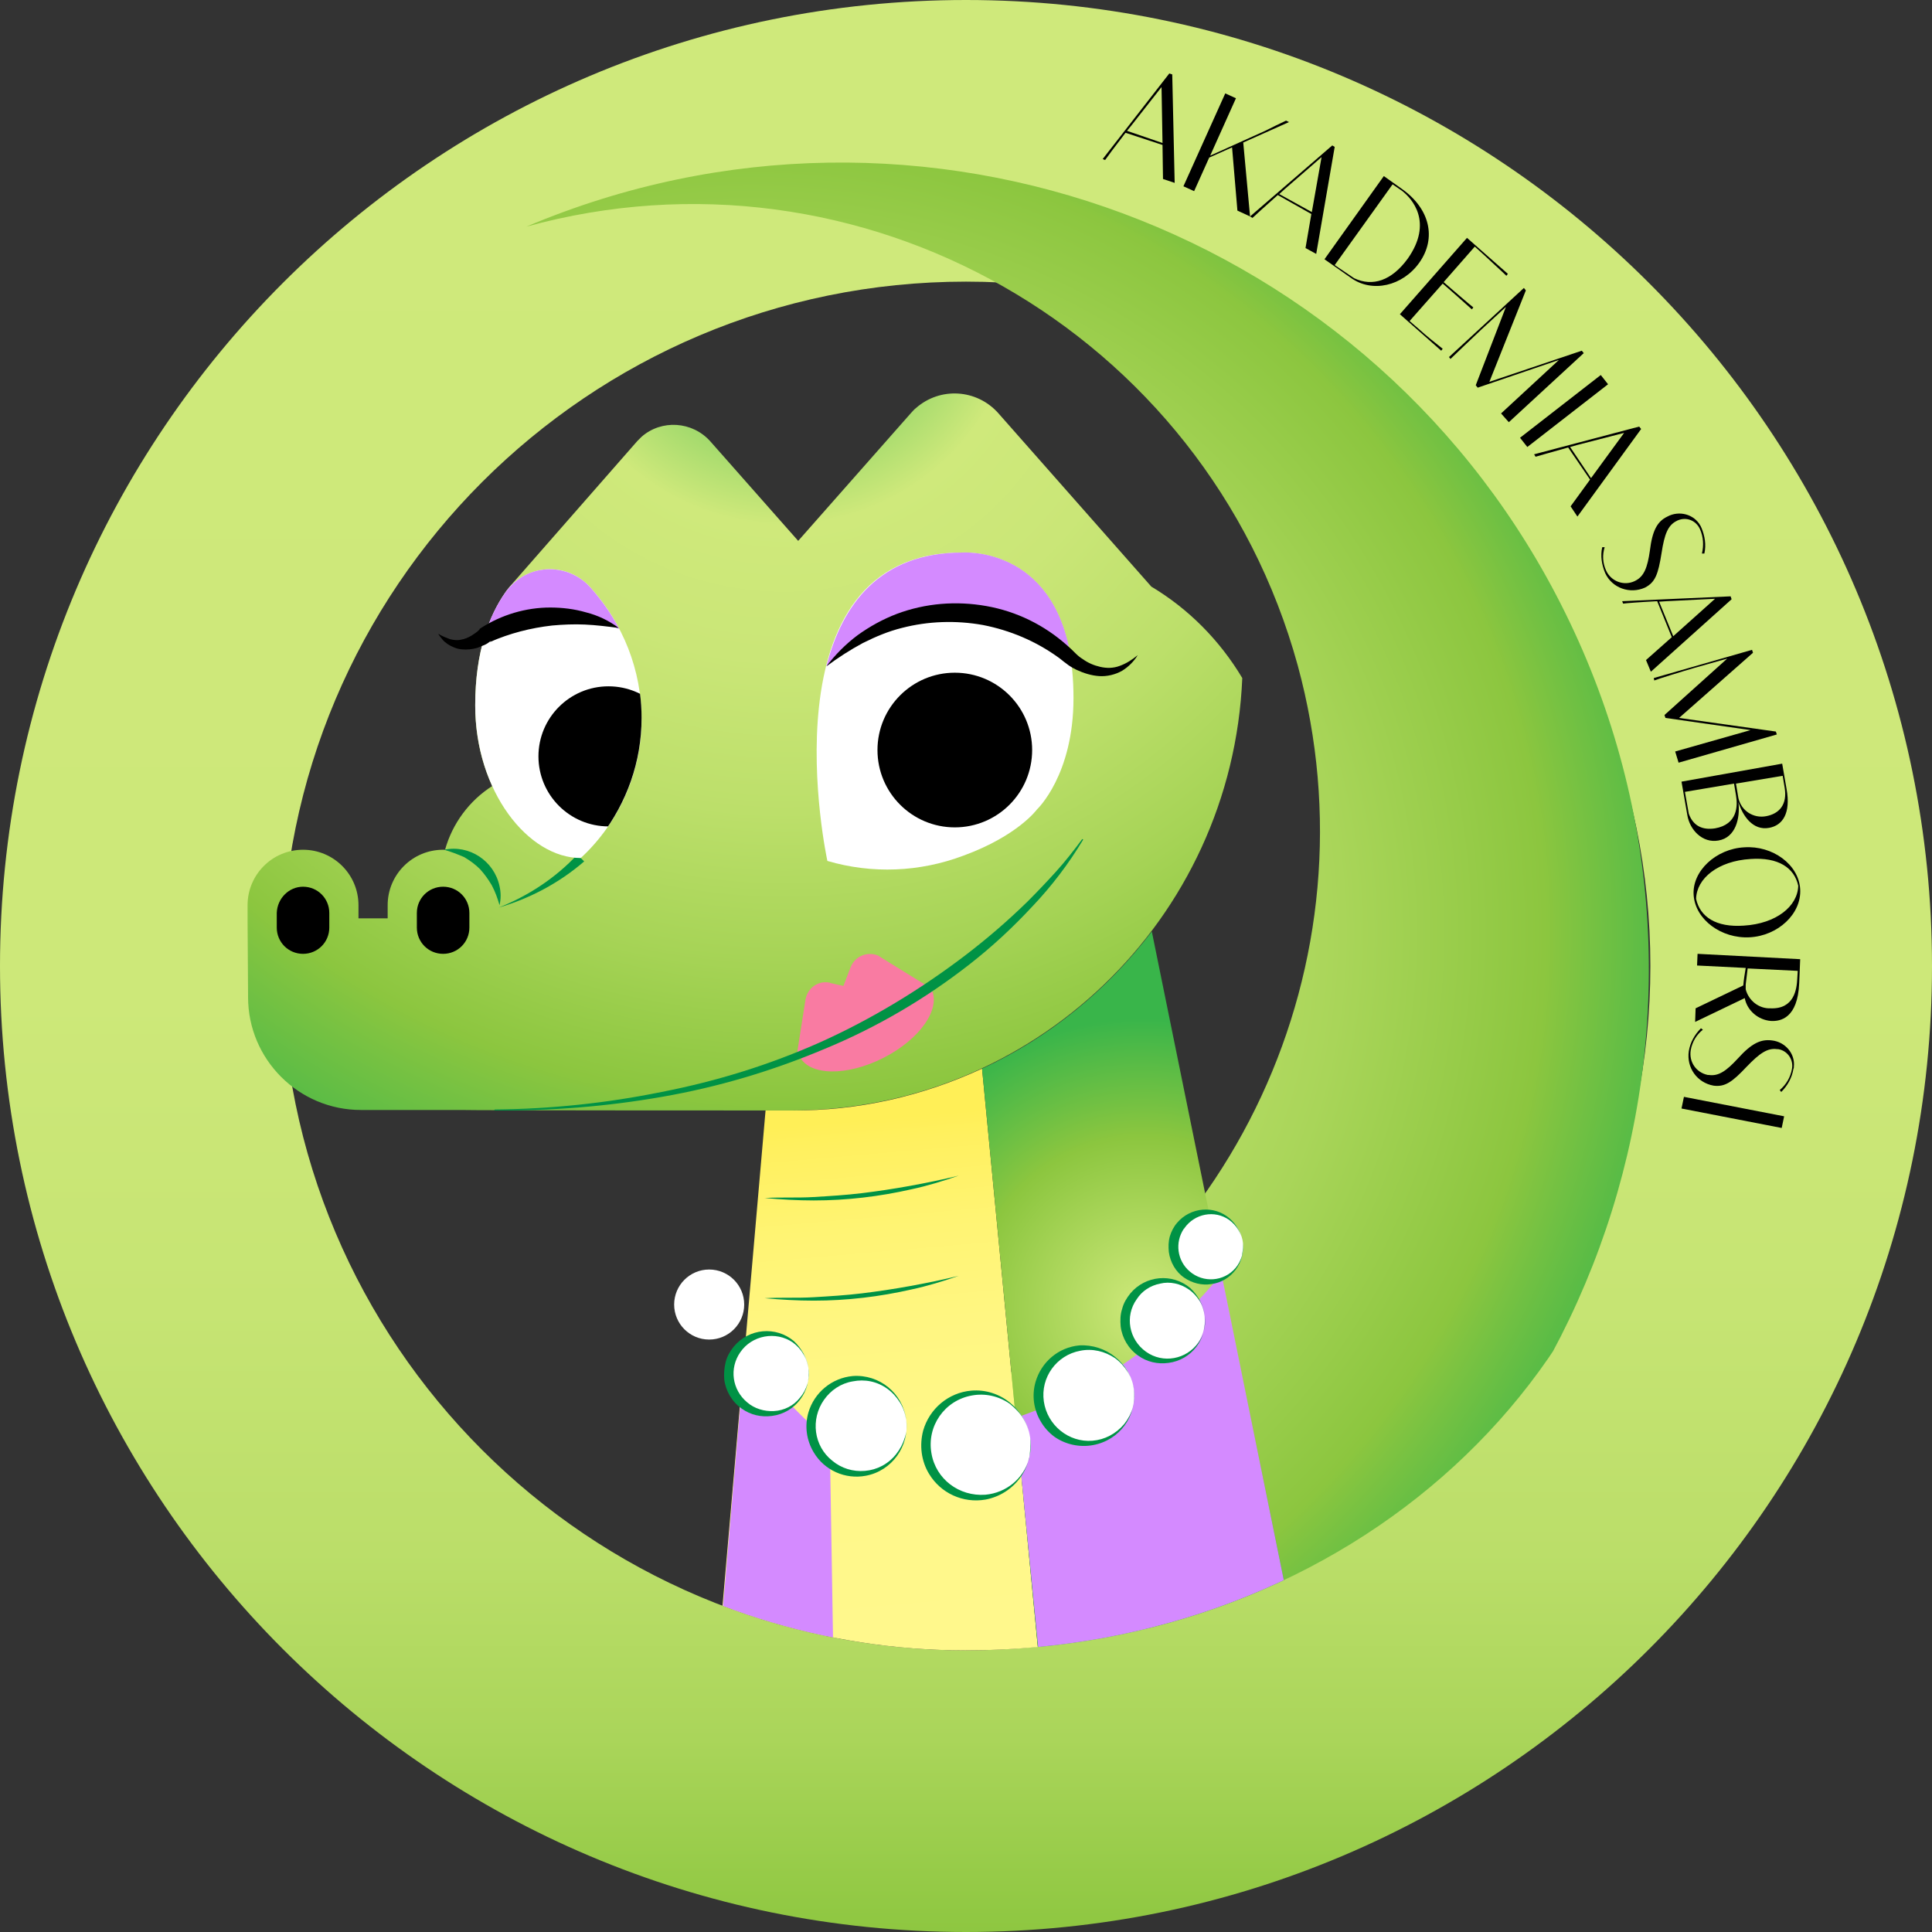
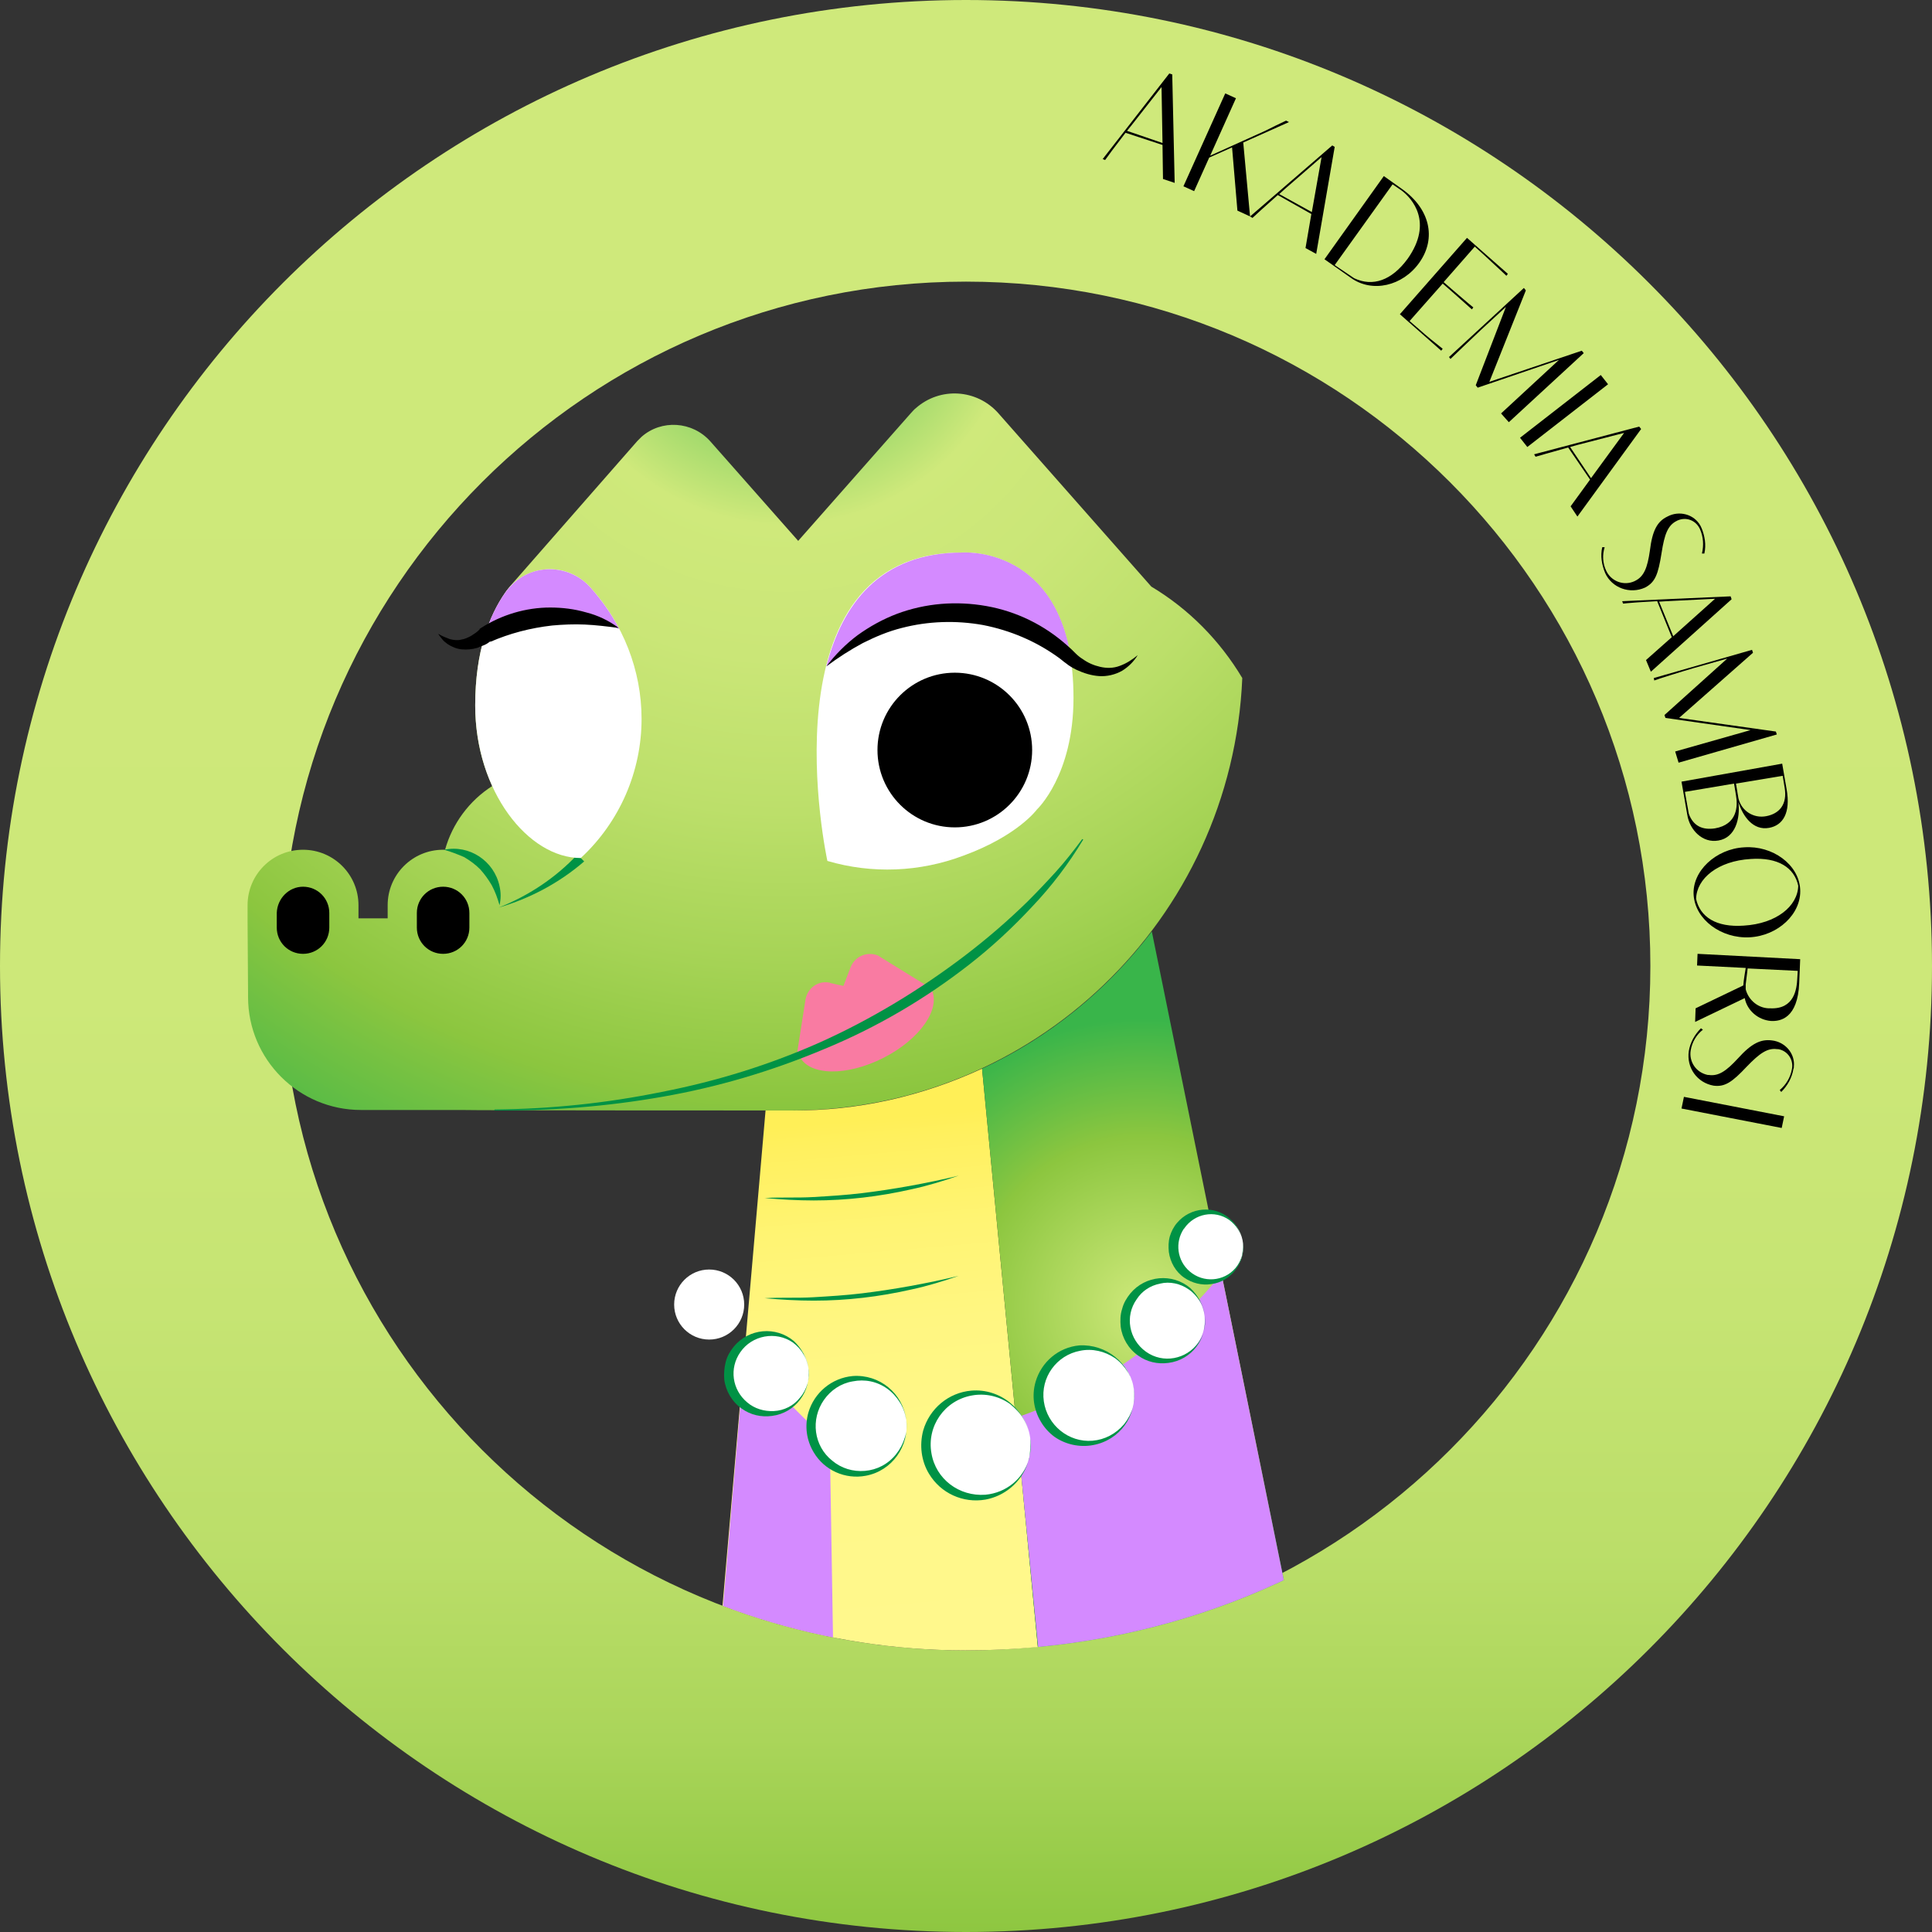
<svg xmlns="http://www.w3.org/2000/svg" xmlns:xlink="http://www.w3.org/1999/xlink" version="1.1" id="Layer_1" x="0px" y="0px" viewBox="0 0 397.2 397.2" style="enable-background:new 0 0 397.2 397.2;" xml:space="preserve">
  <rect x="0" y="0" width="397.2" height="397.2" fill="#333333" stroke="none" />
  <style type="text/css">
	.st0{fill:url(#SVGID_1_);}
	.st1{fill:none;}
	.st2{clip-path:url(#SVGID_00000162326035301095942190000016653632127937595529_);}
	.st3{fill:url(#SVGID_00000044140498248084032860000008253163996193391247_);}
	.st4{fill:url(#SVGID_00000012449593076805240490000018138181992020863883_);}
	.st5{fill:#FFFFFF;}
	.st6{fill:url(#SVGID_00000083782145489112461770000015521997187275326134_);}
	.st7{fill:url(#SVGID_00000036969041017391421440000011677581294136849064_);}
	.st8{fill:#009245;}
	.st9{clip-path:url(#SVGID_00000073700563299273559810000016887822965541285788_);}
	.st10{fill:#D48AFF;}
	.st11{fill:#F97BA2;}
</style>
  <g id="Layer_2_00000044875533115048128440000010694079878772022933_">
    <g id="Layer_2-2">
      <linearGradient id="SVGID_1_" gradientUnits="userSpaceOnUse" x1="198.58" y1="380.346" x2="198.58" y2="-2.324" gradientTransform="matrix(1 0 0 -1 0 397.276)">
        <stop offset="0" style="stop-color:#CFE97B" />
        <stop offset="0.49" style="stop-color:#CDE879" />
        <stop offset="0.66" style="stop-color:#C6E473" />
        <stop offset="0.79" style="stop-color:#BBDE69" />
        <stop offset="0.89" style="stop-color:#AAD55A" />
        <stop offset="0.97" style="stop-color:#94CA46" />
        <stop offset="1" style="stop-color:#8CC63F" />
      </linearGradient>
      <path class="st0" d="M198.6,0C88.9,0,0,88.9,0,198.6s88.9,198.6,198.6,198.6s198.6-88.9,198.6-198.6S308.2,0,198.6,0z     M198.6,339.3c-77.7,0-140.7-63-140.7-140.7s63-140.7,140.7-140.7s140.7,63,140.7,140.7l0,0C339.3,276.3,276.3,339.3,198.6,339.3z    " />
      <path d="M239,29.8l-7.6-2.5c-2.3,3-3.8,5-4.2,5.6l-0.5-0.2l13.7-17.6l0.6,0.2l0.5,22.3l-2.4-0.8L239,29.8z M239,29.4l-0.2-11.5    l-6.2,7.9l-0.9,1.1L239,29.4z" />
      <path d="M251.9,19.2l2.2,1L248.8,32l11.3-5.1c1.2-0.6,3.2-1.6,4.3-2.1l0.6,0.3l-9.4,4.2l1.4,15.2l-2.6-1.2l-1.1-13l-4.7,2.1    l-3.1,6.9l-2.2-1L251.9,19.2z" />
      <path d="M269.6,44l-6.9-3.9c-2.8,2.5-4.7,4.2-5.2,4.7l-0.5-0.3l16.9-14.6l0.5,0.3l-3.8,22l-2.2-1.2L269.6,44z M269.7,43.6l2-11.3    l-7.6,6.6l-1.1,1L269.7,43.6z" />
      <path d="M284.5,36.2l3.8,2.7c5.6,4,7.1,10,3.5,15.1c-3.4,4.8-9.7,6.3-14.1,3.1l-5.4-3.8L284.5,36.2z M278.4,57.2    c3.8,1.8,7.7,0.5,11-4c5.3-7.5,0.9-12.4-1.2-14l-1.9-1.3l-11.9,16.6L278.4,57.2z" />
      <path d="M301.6,48.9l8.4,7.4l-0.3,0.4c-0.8-0.8-3.8-3.5-4.4-4.1l-2.1-1.9l-6.4,7.3l1.5,1.3c0.6,0.5,3.7,3.2,4.6,3.9l-0.3,0.4    c-0.8-0.7-3.9-3.5-4.5-4l-1.5-1.3l-6.8,7.7l2.2,1.9c0.6,0.6,3.8,3.2,4.6,3.8l-0.3,0.4l-8.5-7.5L301.6,48.9z" />
      <path d="M309.6,63.1l-5.1,4.7c-1.6,1.5-6,5.7-6.3,6l-0.3-0.4l15.4-14.2l0.4,0.5l-7.5,18.8l19-6.4l0.4,0.5l-15.4,14.2l-1.6-1.8    l11.9-11l-16.7,5.7l-0.4-0.5L309.6,63.1z" />
      <path d="M329.1,77.1l1.5,1.9L314,91.9l-1.5-1.9L329.1,77.1z" />
      <path d="M326.9,98.6l-4.5-6.6c-3.6,1-6,1.7-6.7,1.9l-0.3-0.5l21.6-5.7l0.4,0.5l-13.1,18l-1.4-2.1L326.9,98.6z M327.1,98.3l6.8-9.3    l-9.7,2.5l-1.4,0.4L327.1,98.3z" />
      <path d="M349.9,113.8c0.4-1.7,0.3-3.4-0.4-5c-0.8-1.8-2.8-2.6-4.6-1.8c-0.1,0-0.1,0.1-0.2,0.1c-1.8,0.9-2.5,2.7-3.1,6.6    c-0.7,4.4-1.3,6-3.4,7.1c-3.1,1.4-6.8,0.1-8.2-3c0,0,0,0,0,0c-0.7-1.7-1-3.5-0.6-5.3h0.5c-0.5,1.6-0.4,3.3,0.3,4.8    c1,2.2,3.6,3.2,5.8,2.2c0.1,0,0.1-0.1,0.2-0.1c1.8-0.9,2.5-2.7,3-6.2c0.5-4.1,1.5-6,3.6-7c2.4-1.3,5.5-0.5,6.8,1.9    c0.1,0.1,0.1,0.3,0.2,0.4c0.7,1.7,1,3.5,0.6,5.3L349.9,113.8z" />
      <path d="M343.7,131l-3-7.4c-3.8,0.2-6.3,0.4-7,0.5l-0.2-0.5l22.3-1l0.2,0.6l-16.6,14.9l-1-2.4L343.7,131z M344,130.8l8.6-7.7    l-10,0.5l-1.5,0.1L344,130.8z" />
      <path d="M355.1,135.4l-6.7,1.9c-2.1,0.6-7.9,2.4-8.3,2.6l-0.1-0.5l20.2-5.8l0.2,0.6l-15.2,13.4l19.9,2.8l0.2,0.6l-20.2,5.8    l-0.7-2.3l15.5-4.4l-17.5-2.5l-0.2-0.6L355.1,135.4z" />
      <path d="M366.4,157l0.9,5.2c0.9,5-0.8,7.5-3.6,8c-3.3,0.6-5.4-2.4-6.3-5.3c0.4,3.4-0.6,7.3-4.1,7.9c-3.3,0.6-5.9-2.2-6.4-5.2    l-1.2-6.9L366.4,157z M347.2,167.3c0.9,2.5,2.8,3.4,5.4,3c4.6-0.8,4.7-4.6,4.3-6.8l-0.4-2.4l-10.1,1.7L347.2,167.3z M357.4,164.1    c0.6,2.6,3.1,4.2,5.7,3.7c2.7-0.5,4.4-2.4,3.8-5.9l-0.4-2.4l-9.6,1.6L357.4,164.1z" />
      <path d="M358.6,174.2c5.8-0.4,11.2,3.5,11.5,8.6s-4.6,9.6-10.4,9.9s-11.1-3.6-11.5-8.6S352.8,174.5,358.6,174.2z M348.7,184.8    c0.8,3.7,4.1,5.9,9.8,5.5c6.7-0.4,11.1-4,11.2-8.2c-0.8-3.7-4.1-5.9-9.8-5.5C353.2,177,348.8,180.6,348.7,184.8L348.7,184.8z" />
      <path d="M370.1,197.2l-0.2,4.9c-0.3,7.3-3.9,7.9-5.8,7.8c-2.6-0.2-4.9-2.1-5.4-4.7l-10.2,4.9l0.1-2.8l9.8-4.7    c0.1-1.2,0.3-2.4,0.5-3.6l-10-0.5l0.1-2.4L370.1,197.2z M359.3,199.1c-0.1,1-0.3,2.3-0.4,3.3c0,0.3,0,0.7,0,1    c0.6,2.3,2.7,4,5.1,3.9c4.9,0.2,5.4-4,5.5-6.1l0.1-1.6L359.3,199.1z" />
      <path d="M365.9,224.1c1.3-1.1,2.2-2.6,2.5-4.3c0.4-1.9-0.9-3.8-2.8-4.1c-0.1,0-0.1,0-0.2,0c-2-0.3-3.6,0.8-6.3,3.6    c-3,3.2-4.5,4.2-6.8,3.9c-3.4-0.6-5.6-3.7-5.1-7.1c0,0,0,0,0,0c0.3-1.8,1.2-3.4,2.5-4.7l0.4,0.3c-1.3,1-2.2,2.5-2.5,4.2    c-0.4,2.4,1.1,4.6,3.5,5.1c0.1,0,0.1,0,0.2,0c2,0.3,3.6-0.8,6-3.4c2.8-3.1,4.7-4,7-3.7c2.7,0.3,4.8,2.7,4.5,5.4    c0,0.2,0,0.3-0.1,0.5c-0.3,1.8-1.2,3.4-2.5,4.7L365.9,224.1z" />
      <path d="M366.8,229.5l-0.5,2.4l-20.6-4l0.5-2.4L366.8,229.5z" />
      <path class="st1" d="M198.6,0C88.9,0,0,88.9,0,198.6s88.9,198.6,198.6,198.6s198.6-88.9,198.6-198.6S308.2,0,198.6,0z" />
      <g>
        <defs>
          <path id="SVGID_00000033358572418877344720000012516931147055648163_" d="M339.4,167.7c0-81-65.7-146.7-146.8-146.7      c-13.9,0-27.7,2-41.1,5.9c-80.9,4.6-142.7,74-138,154.8c3.5,61.6,45.2,114.3,104.3,132.1c23.6,16.6,51.8,25.5,80.7,25.5      c77.7,0,142.6-56.3,142.6-134c0-4.9,3.4-13.3,2.9-18.1C344.7,181.9,339.4,173.2,339.4,167.7z" />
        </defs>
        <clipPath id="SVGID_00000157306143556601570790000008692084141451314591_">
          <use xlink:href="#SVGID_00000033358572418877344720000012516931147055648163_" style="overflow:visible;" />
        </clipPath>
        <g style="clip-path:url(#SVGID_00000157306143556601570790000008692084141451314591_);">
          <radialGradient id="SVGID_00000165196354766018598120000015891472700930886291_" cx="154.31" cy="205.386" r="276.9" gradientTransform="matrix(1 0 0 -1 0 397.276)" gradientUnits="userSpaceOnUse">
            <stop offset="0" style="stop-color:#CFE97B" />
            <stop offset="0.14" style="stop-color:#CBE777" />
            <stop offset="0.29" style="stop-color:#BEE06C" />
            <stop offset="0.44" style="stop-color:#A9D559" />
            <stop offset="0.59" style="stop-color:#8CC63F" />
            <stop offset="0.72" style="stop-color:#39B54A" />
          </radialGradient>
-           <path style="fill:url(#SVGID_00000165196354766018598120000015891472700930886291_);" d="M196.4,288.1      c18.6,22.4,35.9,43.2,50,60.2c82.2-40.6,116-140.1,75.4-222.3C282.9,47.1,189.2,12.3,108.2,46.6      c68.7-18.9,139.7,21.5,158.6,90.2C283.4,197.7,253.7,261.7,196.4,288.1z" />
          <radialGradient id="SVGID_00000059283505804297031890000013426503697277349564_" cx="161.19" cy="337.966" r="211.36" gradientTransform="matrix(1 0 0 -1 0 397.276)" gradientUnits="userSpaceOnUse">
            <stop offset="0" style="stop-color:#39B54A" />
            <stop offset="0.23" style="stop-color:#CFE97B" />
            <stop offset="0.36" style="stop-color:#CAE677" />
            <stop offset="0.51" style="stop-color:#BCDF6A" />
            <stop offset="0.66" style="stop-color:#A5D355" />
            <stop offset="0.79" style="stop-color:#8CC63F" />
            <stop offset="1" style="stop-color:#39B54A" />
          </radialGradient>
          <path style="fill:url(#SVGID_00000059283505804297031890000013426503697277349564_);" d="M51,189.4V205      c0,12.8,10.4,23.2,23.2,23.2h27.4h-6.9c1.8,0.1,66.2,0.1,68,0.1c49.7,0,90.6-39.2,92.7-88.9c-4.6-7.7-11-14.2-18.7-18.8      l-31.5-35.7c-4.4-4.9-11.9-5.4-16.9-1c-0.4,0.3-0.7,0.7-1,1l-23.2,26.3L146,90.7c-3.7-4.1-10-4.5-14.1-0.9      c-0.3,0.3-0.6,0.6-0.9,0.9l-26.2,29.9c-0.3,0.4-0.6,0.7-0.9,1.2c-3.3,4.8-6.2,12.1-6.2,23.2c0,5.7,1.1,11.4,3.5,16.6      c-4.7,3-8.2,7.7-9.7,13.1h-0.4c-6.3,0-11.4,5.1-11.4,11.4v2.7h-6v-2.7c0-6.3-5.1-11.4-11.4-11.4l0,0c-6.3,0-11.4,5.1-11.4,11.4      v18.3" />
          <path class="st5" d="M213.2,166.4c0,0,7.5-7,7.5-22.9c0-31.7-23-29.9-23-29.9c-41.4,0-27.6,63.4-27.6,63.4      c9.2,2.7,19,2.3,28-1.1C209.3,171.8,213.2,166.4,213.2,166.4z" />
          <linearGradient id="SVGID_00000046308419091982040880000006161390041630484112_" gradientUnits="userSpaceOnUse" x1="180.023" y1="60.175" x2="169.293" y2="183.755" gradientTransform="matrix(1 0 0 -1 0 397.276)">
            <stop offset="0" style="stop-color:#FFF88C" />
            <stop offset="0.33" style="stop-color:#FFF889" />
            <stop offset="0.52" style="stop-color:#FFF681" />
            <stop offset="0.68" style="stop-color:#FFF473" />
            <stop offset="0.82" style="stop-color:#FFF05F" />
            <stop offset="0.86" style="stop-color:#FFEF57" />
          </linearGradient>
          <path style="fill:url(#SVGID_00000046308419091982040880000006161390041630484112_);" d="M214.1,346.2l-12.2-126.5l0,0      c-12.3,5.7-25.6,8.7-39.1,8.6h-5.4v-0.1l-10.1,116.2" />
          <radialGradient id="SVGID_00000127744662573931445480000017764906554949361291_" cx="235.085" cy="128.381" r="59.51" gradientTransform="matrix(1 0 0 -1 0 397.276)" gradientUnits="userSpaceOnUse">
            <stop offset="0" style="stop-color:#CFE97B" />
            <stop offset="0.59" style="stop-color:#8CC63F" />
            <stop offset="1" style="stop-color:#39B54A" />
          </radialGradient>
          <path style="fill:url(#SVGID_00000127744662573931445480000017764906554949361291_);" d="M214.1,346.2l-12.2-126.5l0,0      c13.8-6.4,25.7-16.1,34.9-28.2l0,0l31.5,154.7" />
          <path class="st8" d="M120.1,177.1c-5.1,4.4-11.1,7.6-17.6,9.5c6.1-2.4,11.7-6.1,16.2-10.9L120.1,177.1z" />
          <path class="st5" d="M119.4,176.4c-10.8,0-21.7-13.7-21.7-31.4c0-11.1,2.9-18.5,6.2-23.2c3.6-5.1,10.6-6.3,15.6-2.7      c0.7,0.5,1.4,1.1,1.9,1.7c6.7,7.4,10.5,17,10.5,27C131.9,158.6,127.4,169,119.4,176.4" />
          <circle cx="196.3" cy="154.2" r="15.9" />
          <g>
            <defs>
              <path id="SVGID_00000038382423544340779860000013759429767382142084_" d="M102.5,186.7c17.1-5.6,29.4-21,29.4-39.1        c0-13.9-7.3-26.2-18.5-33.7l-28.8,2.8c0,0-10.7,38.8-8.2,40.6S88.2,189,88.2,189C93,189,97.9,188.2,102.5,186.7" />
            </defs>
            <clipPath id="SVGID_00000114780974803648745100000014907972011887106229_">
              <use xlink:href="#SVGID_00000038382423544340779860000013759429767382142084_" style="overflow:visible;" />
            </clipPath>
            <g style="clip-path:url(#SVGID_00000114780974803648745100000014907972011887106229_);">
-               <circle cx="125.1" cy="155.5" r="14.4" />
-             </g>
+               </g>
          </g>
          <path class="st1" d="M100.9,161.8c-4.6,3-8,7.6-9.4,12.9" />
          <line class="st1" x1="157.4" y1="228.2" x2="147.4" y2="344.5" />
          <path class="st1" d="M236.6,120.6c7.7,4.7,14.2,11.2,18.9,18.9c-2.1,49.7-42.9,88.9-92.7,88.9c-1.8,0-66.3-0.1-68-0.1" />
          <path class="st8" d="M197.1,241.7c-3.2,1.1-6.4,2.1-9.7,2.8c-6.6,1.5-13.3,2.3-20.1,2.3c-3.4,0-6.7-0.2-10.1-0.5      c1.7-0.1,3.4-0.1,5-0.1s3.4,0,5-0.1c3.4-0.2,6.7-0.4,10-0.8s6.6-0.9,9.9-1.5S193.8,242.5,197.1,241.7z" />
          <path class="st8" d="M197.1,262.3c-3.2,1.1-6.4,2.1-9.7,2.8c-6.6,1.5-13.3,2.3-20.1,2.3c-3.4,0-6.7-0.2-10.1-0.5      c1.7-0.1,3.4-0.1,5-0.1s3.4,0,5-0.1c3.4-0.2,6.7-0.4,10-0.8s6.6-0.9,9.9-1.5S193.8,263.1,197.1,262.3z" />
          <path class="st10" d="M195.9,126c9,0,17.7,3.4,24.3,9.4c-3.6-23.3-22.4-21.8-22.4-21.8c-17,0-24.7,10.8-27.9,23.4      C176.7,130,186.1,126,195.9,126z" />
          <path class="st1" d="M127.2,129.1c-8.9-3.6-18.9-3.1-27.3,1.5" />
          <line class="st1" x1="236.8" y1="191.5" x2="268.3" y2="346.2" />
          <path d="M169.9,137c1.8-2.4,4-4.6,6.4-6.4c2.5-1.8,5.2-3.3,8.1-4.4c5.9-2.2,12.2-2.7,18.4-1.6c6.2,1.1,11.9,3.9,16.6,8.1      c0.6,0.5,1.1,1,1.7,1.6c0.5,0.5,1,0.9,1.5,1.2c1.1,0.8,2.3,1.3,3.6,1.6c1.3,0.3,2.7,0.3,4-0.2c1.4-0.5,2.6-1.3,3.7-2.2      c-0.8,1.3-1.9,2.4-3.2,3.2c-1.4,0.8-3.1,1.2-4.7,1.1c-1.6-0.1-3.2-0.6-4.7-1.3c-0.8-0.4-1.5-0.8-2.1-1.3      c-0.6-0.4-1.1-0.9-1.7-1.3c-4.6-3.3-9.8-5.5-15.4-6.6c-5.6-1-11.3-0.8-16.7,0.6c-2.8,0.7-5.4,1.8-8,3.1      C174.8,133.6,172.3,135.2,169.9,137z" />
          <path class="st10" d="M99.8,130.6c4.7-2.5,9.9-3.9,15.2-3.8c4.2,0.2,8.4,1,12.3,2.5c-1.6-3.1-3.6-5.9-5.9-8.5      c-4.1-4.6-11.2-5.1-15.8-0.9c-0.6,0.6-1.2,1.2-1.7,1.9c-1.9,2.7-3.3,5.7-4.2,8.9L99.8,130.6z" />
          <line class="st1" x1="201.9" y1="219.8" x2="214.1" y2="346.2" />
          <path class="st11" d="M163.8,217l1.8-11.5c0.4-2.3,2.5-3.9,4.8-3.5c0.1,0,0.2,0,0.3,0.1l2.7,0.6l1.5-3.9      c0.9-2.2,3.3-3.2,5.5-2.4c0.2,0.1,0.4,0.2,0.5,0.3l10.2,6.3C182.7,208.7,173.5,213.5,163.8,217z" />
          <path class="st1" d="M51,189.4V205c0,12.8,10.4,23.2,23.2,23.2h27.4" />
          <line class="st1" x1="79.7" y1="188.8" x2="73.7" y2="188.8" />
          <path class="st1" d="M51,204.4v-18.3c0-6.3,5.1-11.4,11.4-11.4l0,0c6.3,0,11.4,5.1,11.4,11.4v3.8" />
          <path class="st1" d="M79.7,189.9v-3.8c0-6.3,5.1-11.4,11.4-11.4l0,0c6.3,0,11.4,5.1,11.4,11.4v3.8" />
          <path d="M62.3,182.3L62.3,182.3c3,0,5.4,2.4,5.4,5.4v3c0,3-2.4,5.4-5.4,5.4h0c-3,0-5.4-2.4-5.4-5.4v-3      C57,184.7,59.4,182.3,62.3,182.3z" />
          <path d="M91.1,182.3L91.1,182.3c3,0,5.4,2.4,5.4,5.4v3c0,3-2.4,5.4-5.4,5.4h0c-3,0-5.4-2.4-5.4-5.4v-3      C85.7,184.7,88.1,182.3,91.1,182.3z" />
          <path class="st1" d="M236.8,120.6l-31.6-35.8c-4.4-4.9-11.9-5.4-16.9-1c-0.4,0.3-0.7,0.7-1,1l-31.6,35.8" />
          <path class="st1" d="M163.8,110.9L146,90.7c-3.7-4.1-10-4.5-14.1-0.9c-0.3,0.3-0.6,0.6-0.9,0.9l-26.4,29.9" />
          <path d="M127.2,129.1c-2.3-0.3-4.7-0.6-7-0.7c-2.2-0.1-4.5,0-6.7,0.2c-4.4,0.5-8.7,1.6-12.8,3.4l0.3-0.3      c-0.4,0.3-0.9,0.7-1.4,0.9c-0.5,0.2-1,0.4-1.5,0.6c-1,0.3-2.1,0.4-3.2,0.3c-1-0.1-2-0.5-2.9-1.1c-0.4-0.3-0.8-0.6-1.1-1      c-0.3-0.4-0.6-0.7-0.8-1.1c0.8,0.5,1.6,0.8,2.4,1.1c0.8,0.2,1.6,0.3,2.3,0.1c0.7-0.1,1.4-0.4,2.1-0.8c0.3-0.2,0.6-0.4,0.9-0.6      c0.3-0.2,0.5-0.4,0.8-0.7v-0.1l0.3-0.2c4.2-2.7,9.2-4.2,14.2-4.2c2.5,0,5,0.3,7.4,1C122.9,126.5,125.2,127.6,127.2,129.1z" />
          <path class="st11" d="M191.2,203c-8.4,5.6-17.5,10.3-26.9,14c0,0.1,0.1,0.1,0.1,0.2c2,4,9.7,4.1,17.2,0.3s11.9-10.1,9.9-14.1      C191.4,203.3,191.3,203.1,191.2,203z" />
          <path class="st10" d="M214.1,345.3h54l-16.2-79.6l-0.8-3.8c-11,13.7-25.7,23.9-42.3,29.6L214.1,345.3z" />
          <path class="st10" d="M170.6,296.5c-11.2-10.1-12.3-12.9-17.4-19.2l-5.7,66.3l-0.1,1.5l8.4,0.2h15.6L170.6,296.5z" />
          <circle class="st5" cx="145.8" cy="268.2" r="7.2" />
          <circle class="st5" cx="248.4" cy="256.4" r="7.2" />
          <path class="st8" d="M255.5,255.4c-0.3-1.9-1.3-3.5-2.8-4.6c-3-2.1-7.1-1.3-9.2,1.7c0,0,0,0.1-0.1,0.1c-1.9,2.8-1.4,6.6,1.2,8.8      c2.8,2.4,7,2.1,9.4-0.7c0,0,0,0,0,0c0.6-0.7,1-1.5,1.3-2.4C255.5,257.3,255.6,256.4,255.5,255.4z M255.5,255.4      c0.6,4.2-2.4,8.1-6.5,8.6c-1.9,0.3-3.9-0.2-5.5-1.3c-1.8-1.2-2.9-3.2-3.2-5.3c-0.1-1.1-0.1-2.1,0.2-3.2c0.3-1,0.8-2,1.5-2.8      c2.7-3.2,7.6-3.7,10.8-0.9C254.3,251.8,255.2,253.6,255.5,255.4L255.5,255.4z" />
          <circle class="st5" cx="158.1" cy="282.4" r="8.2" />
          <path class="st8" d="M166.2,281.3c-0.2-1.1-0.5-2.1-1.1-3c-0.5-0.9-1.3-1.7-2.1-2.3c-3.5-2.4-8.4-1.5-10.8,2      c-2.3,3.3-1.7,7.7,1.4,10.3c1.5,1.3,3.5,1.9,5.5,1.8c2.1-0.1,4.1-1.1,5.4-2.8c0.7-0.8,1.2-1.8,1.5-2.8      C166.3,283.5,166.4,282.4,166.2,281.3z M166.2,281.3c0.6,4.8-2.7,9.2-7.5,9.8c-2.2,0.3-4.4-0.2-6.2-1.5c-2-1.4-3.3-3.6-3.6-6      c-0.1-1.2,0-2.4,0.3-3.6c0.3-1.2,0.9-2.2,1.7-3.2c3.1-3.7,8.6-4.2,12.3-1.1C164.8,277.2,165.9,279.2,166.2,281.3L166.2,281.3z" />
          <circle class="st5" cx="239.5" cy="271.5" r="8.2" />
          <path class="st8" d="M247.7,270.4c-0.2-1.1-0.5-2.1-1.1-3c-0.6-0.9-1.3-1.7-2.2-2.3c-1.7-1.2-3.9-1.7-5.9-1.2      c-2,0.4-3.7,1.5-4.8,3.2c-2.5,3.5-1.6,8.3,1.9,10.8c3.5,2.5,8.3,1.6,10.8-1.9c0.5-0.7,0.9-1.5,1.1-2.3      C247.7,272.6,247.8,271.5,247.7,270.4z M247.7,270.4c0.6,4.8-2.7,9.2-7.5,9.8c-2.2,0.3-4.4-0.2-6.2-1.5c-2-1.4-3.3-3.6-3.6-6      c-0.1-1.2-0.1-2.4,0.3-3.6c0.3-1.2,0.9-2.2,1.7-3.2c3.1-3.7,8.6-4.2,12.3-1.1C246.3,266.3,247.4,268.3,247.7,270.4L247.7,270.4z      " />
          <circle class="st5" cx="176.6" cy="293.2" r="9.8" />
          <path class="st8" d="M186.3,291.9c-0.2-1.3-0.6-2.5-1.3-3.6c-0.7-1.1-1.5-2-2.6-2.8c-2.1-1.5-4.6-2-7.1-1.5      c-2.4,0.4-4.5,1.8-5.9,3.8c-2.8,4-2.1,9.5,1.7,12.5c1.9,1.6,4.3,2.3,6.7,2.1c2.5-0.2,4.8-1.4,6.4-3.4c0.8-1,1.4-2.1,1.8-3.4      C186.4,294.5,186.5,293.2,186.3,291.9z M186.3,291.9c0.7,5.4-2.9,10.5-8.3,11.5c-4.2,0.8-8.5-1.1-10.7-4.8      c-1.5-2.5-1.9-5.4-1.1-8.2c1.2-4.1,4.8-7.1,9.1-7.5C180.8,282.5,185.6,286.4,186.3,291.9L186.3,291.9z" />
          <circle class="st5" cx="223.4" cy="286.9" r="9.8" />
          <path class="st8" d="M233.1,285.6c-0.2-1.3-0.6-2.5-1.3-3.6c-0.7-1.1-1.5-2-2.6-2.8c-2.1-1.4-4.6-2-7.1-1.5      c-4.9,0.9-8.2,5.5-7.5,10.4c0.7,4.9,5.1,8.5,10,8.1c2.5-0.2,4.8-1.4,6.5-3.4c0.8-1,1.4-2.1,1.8-3.4      C233.2,288.2,233.2,286.9,233.1,285.6z M233.1,285.6c0.7,5.5-2.9,10.5-8.4,11.5c-2.7,0.5-5.6-0.1-7.9-1.7      c-1.1-0.8-2.1-1.9-2.8-3.1c-1.5-2.5-1.9-5.4-1.1-8.2c1.2-4.1,4.7-7.1,9-7.5C227.4,276.3,232.3,280.2,233.1,285.6L233.1,285.6z" />
          <circle class="st5" cx="201.1" cy="297.1" r="10.8" />
          <path class="st8" d="M211.8,295.7c-0.2-1.4-0.7-2.8-1.4-4c-0.7-1.2-1.7-2.2-2.8-3.1c-2.3-1.6-5.1-2.2-7.8-1.7      c-5.6,1-9.3,6.3-8.3,11.9c0.9,5.3,5.7,8.9,11.1,8.5c4.3-0.4,7.8-3.3,9-7.4C211.8,298.5,211.9,297.1,211.8,295.7z M211.8,295.7      c0.8,6-3.3,11.5-9.2,12.6c-4.6,0.8-9.2-1.3-11.6-5.3c-0.8-1.3-1.3-2.8-1.5-4.3c-0.2-1.5-0.1-3.1,0.3-4.6      c1.3-4.5,5.2-7.8,9.9-8.2C205.6,285.4,210.9,289.7,211.8,295.7L211.8,295.7z" />
          <path class="st8" d="M101.7,228.1c11.5-0.1,23-1.3,34.3-3.6c11.3-2.2,22.3-5.6,32.8-10.3c10.4-4.7,20.3-10.7,29.4-17.6      c4.6-3.5,8.9-7.2,13-11.2c2-2,4-4.1,5.9-6.2c1.9-2.1,3.7-4.4,5.4-6.7l0.2,0.1c-3,5-6.5,9.6-10.5,13.8c-4,4.3-8.2,8.2-12.8,11.8      c-9.2,7.2-19.3,13.1-30,17.5c-10.7,4.5-21.8,7.8-33.3,9.8c-11.4,2-22.9,2.9-34.5,2.8L101.7,228.1z" />
        </g>
      </g>
      <path class="st8" d="M91.3,174.7c5.2-1.1,10.3,2.3,11.4,7.5c0.3,1.3,0.3,2.6,0,3.9c-0.4-1.4-0.9-2.8-1.6-4.1    c-0.7-1.2-1.5-2.3-2.4-3.3c-1-1-2.1-1.8-3.3-2.5C94,175.6,92.7,175.1,91.3,174.7z" />
    </g>
  </g>
</svg>